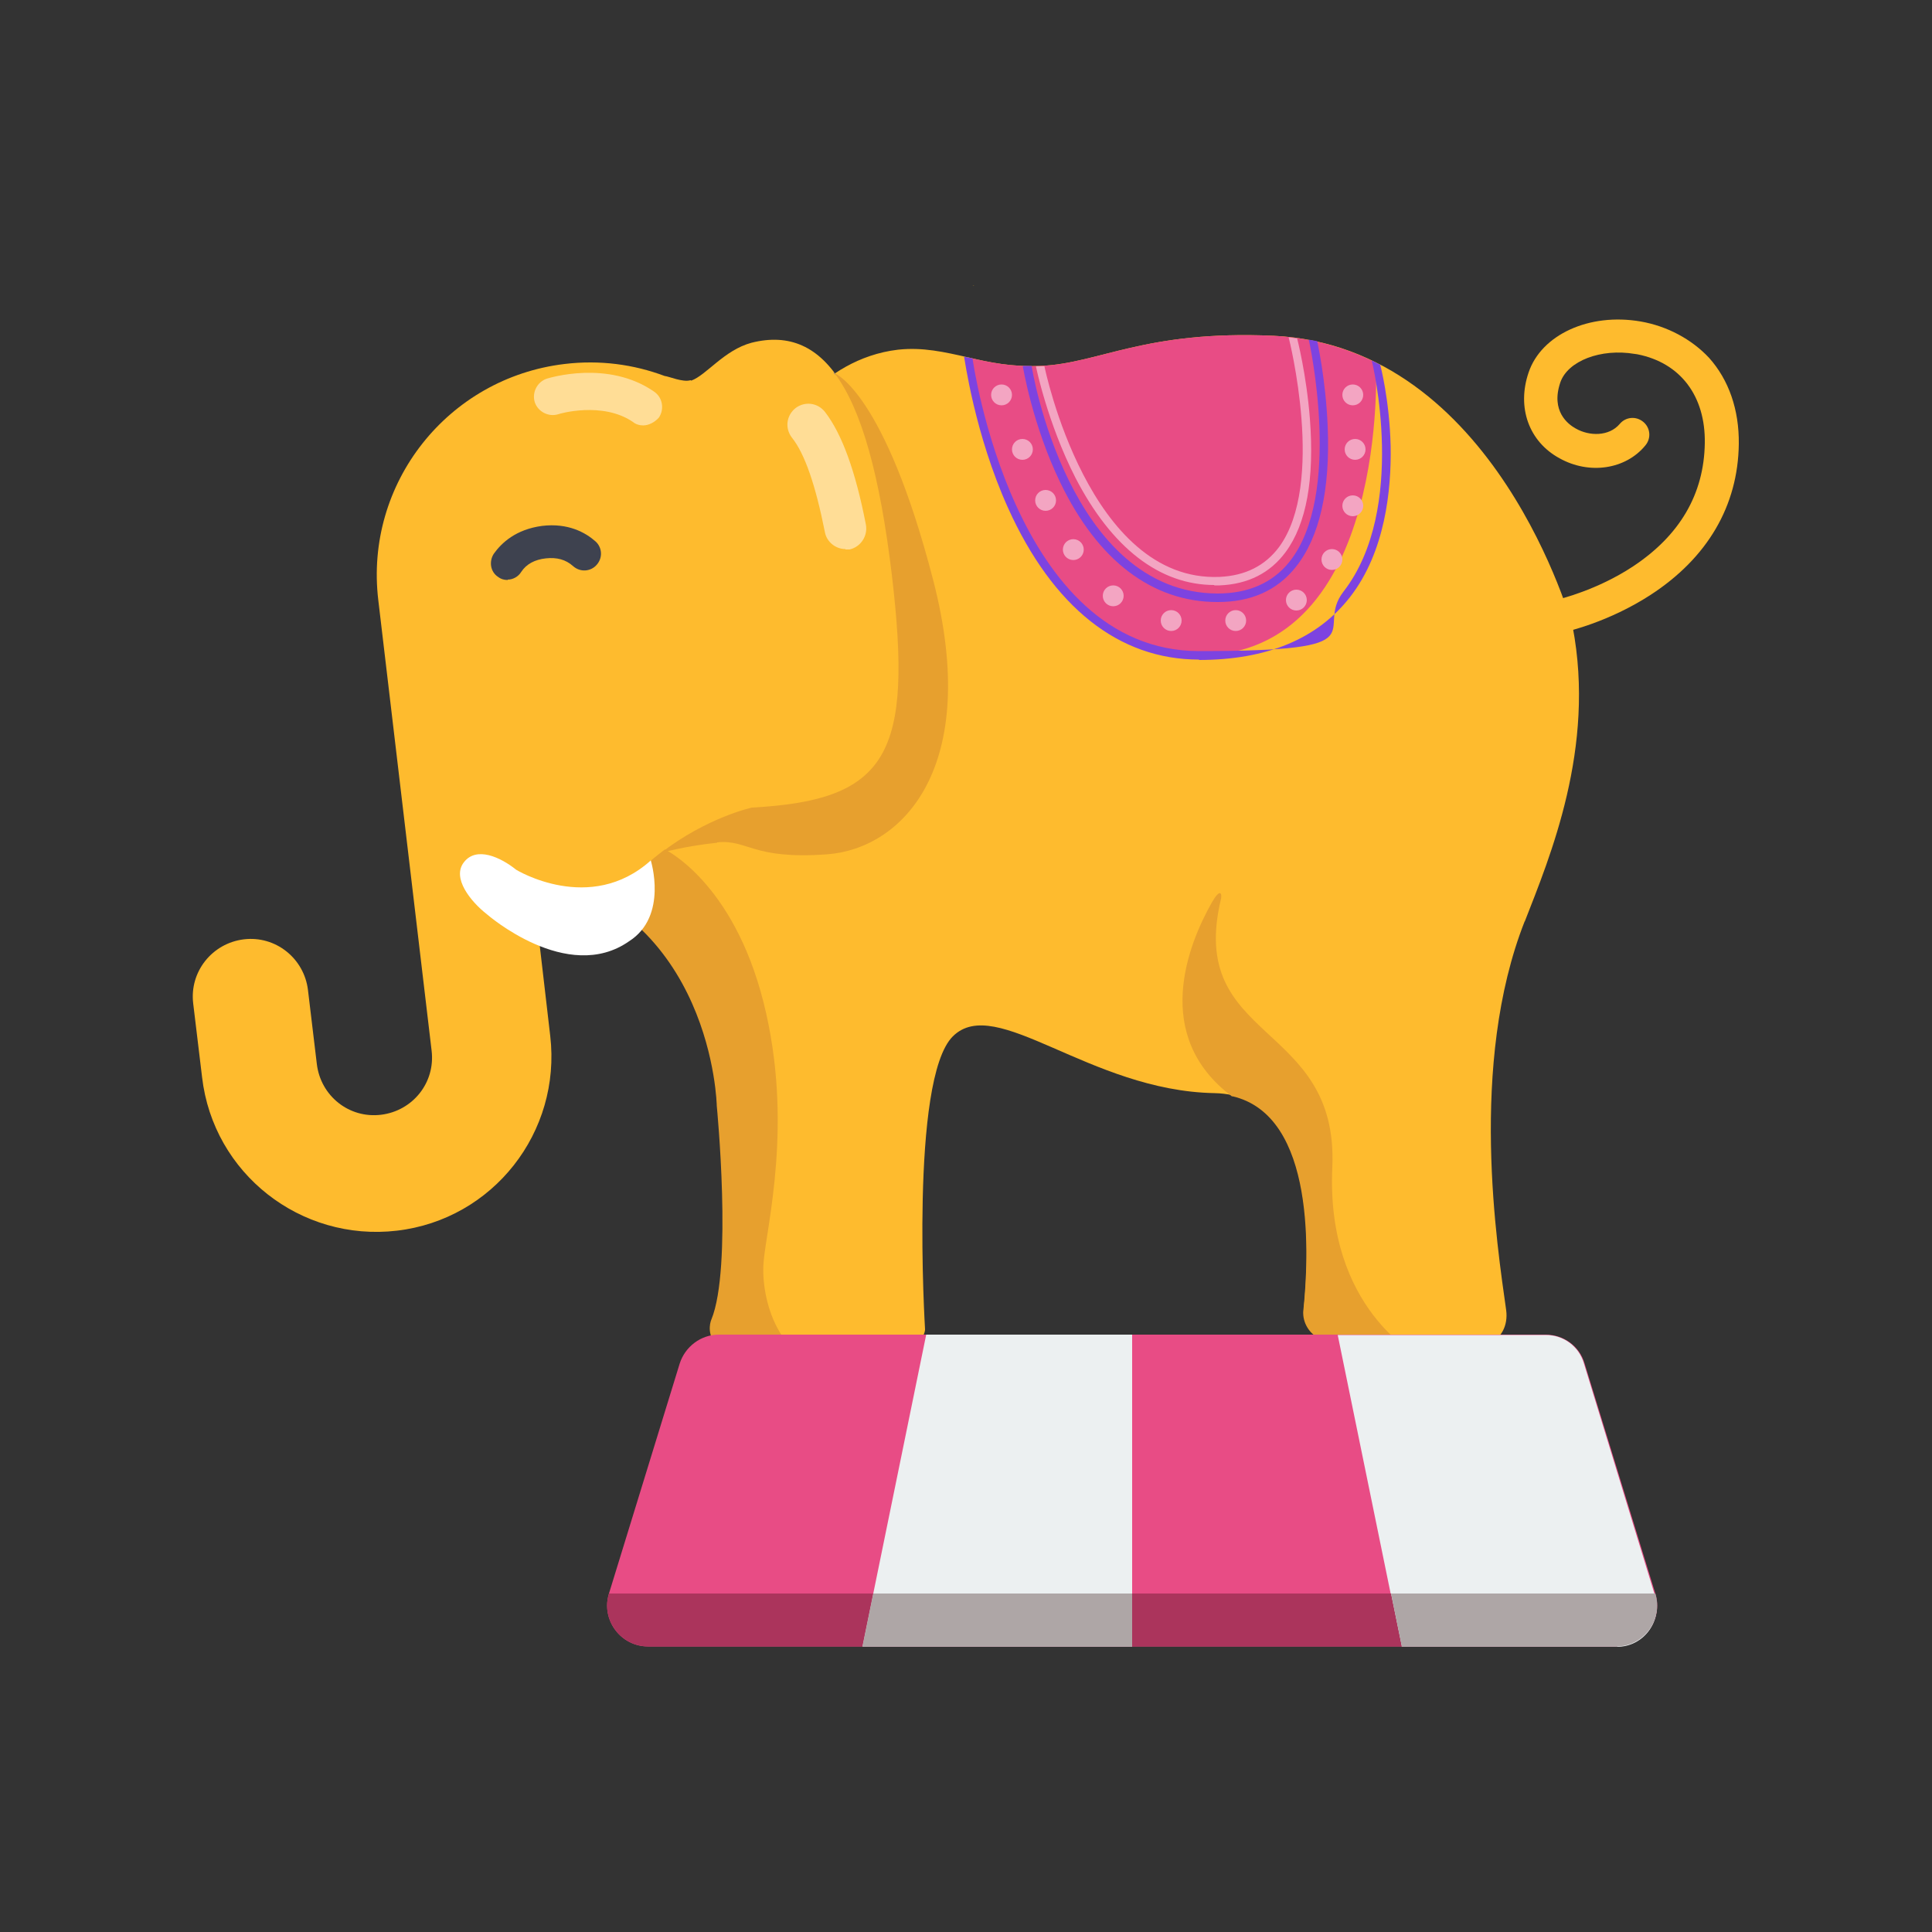
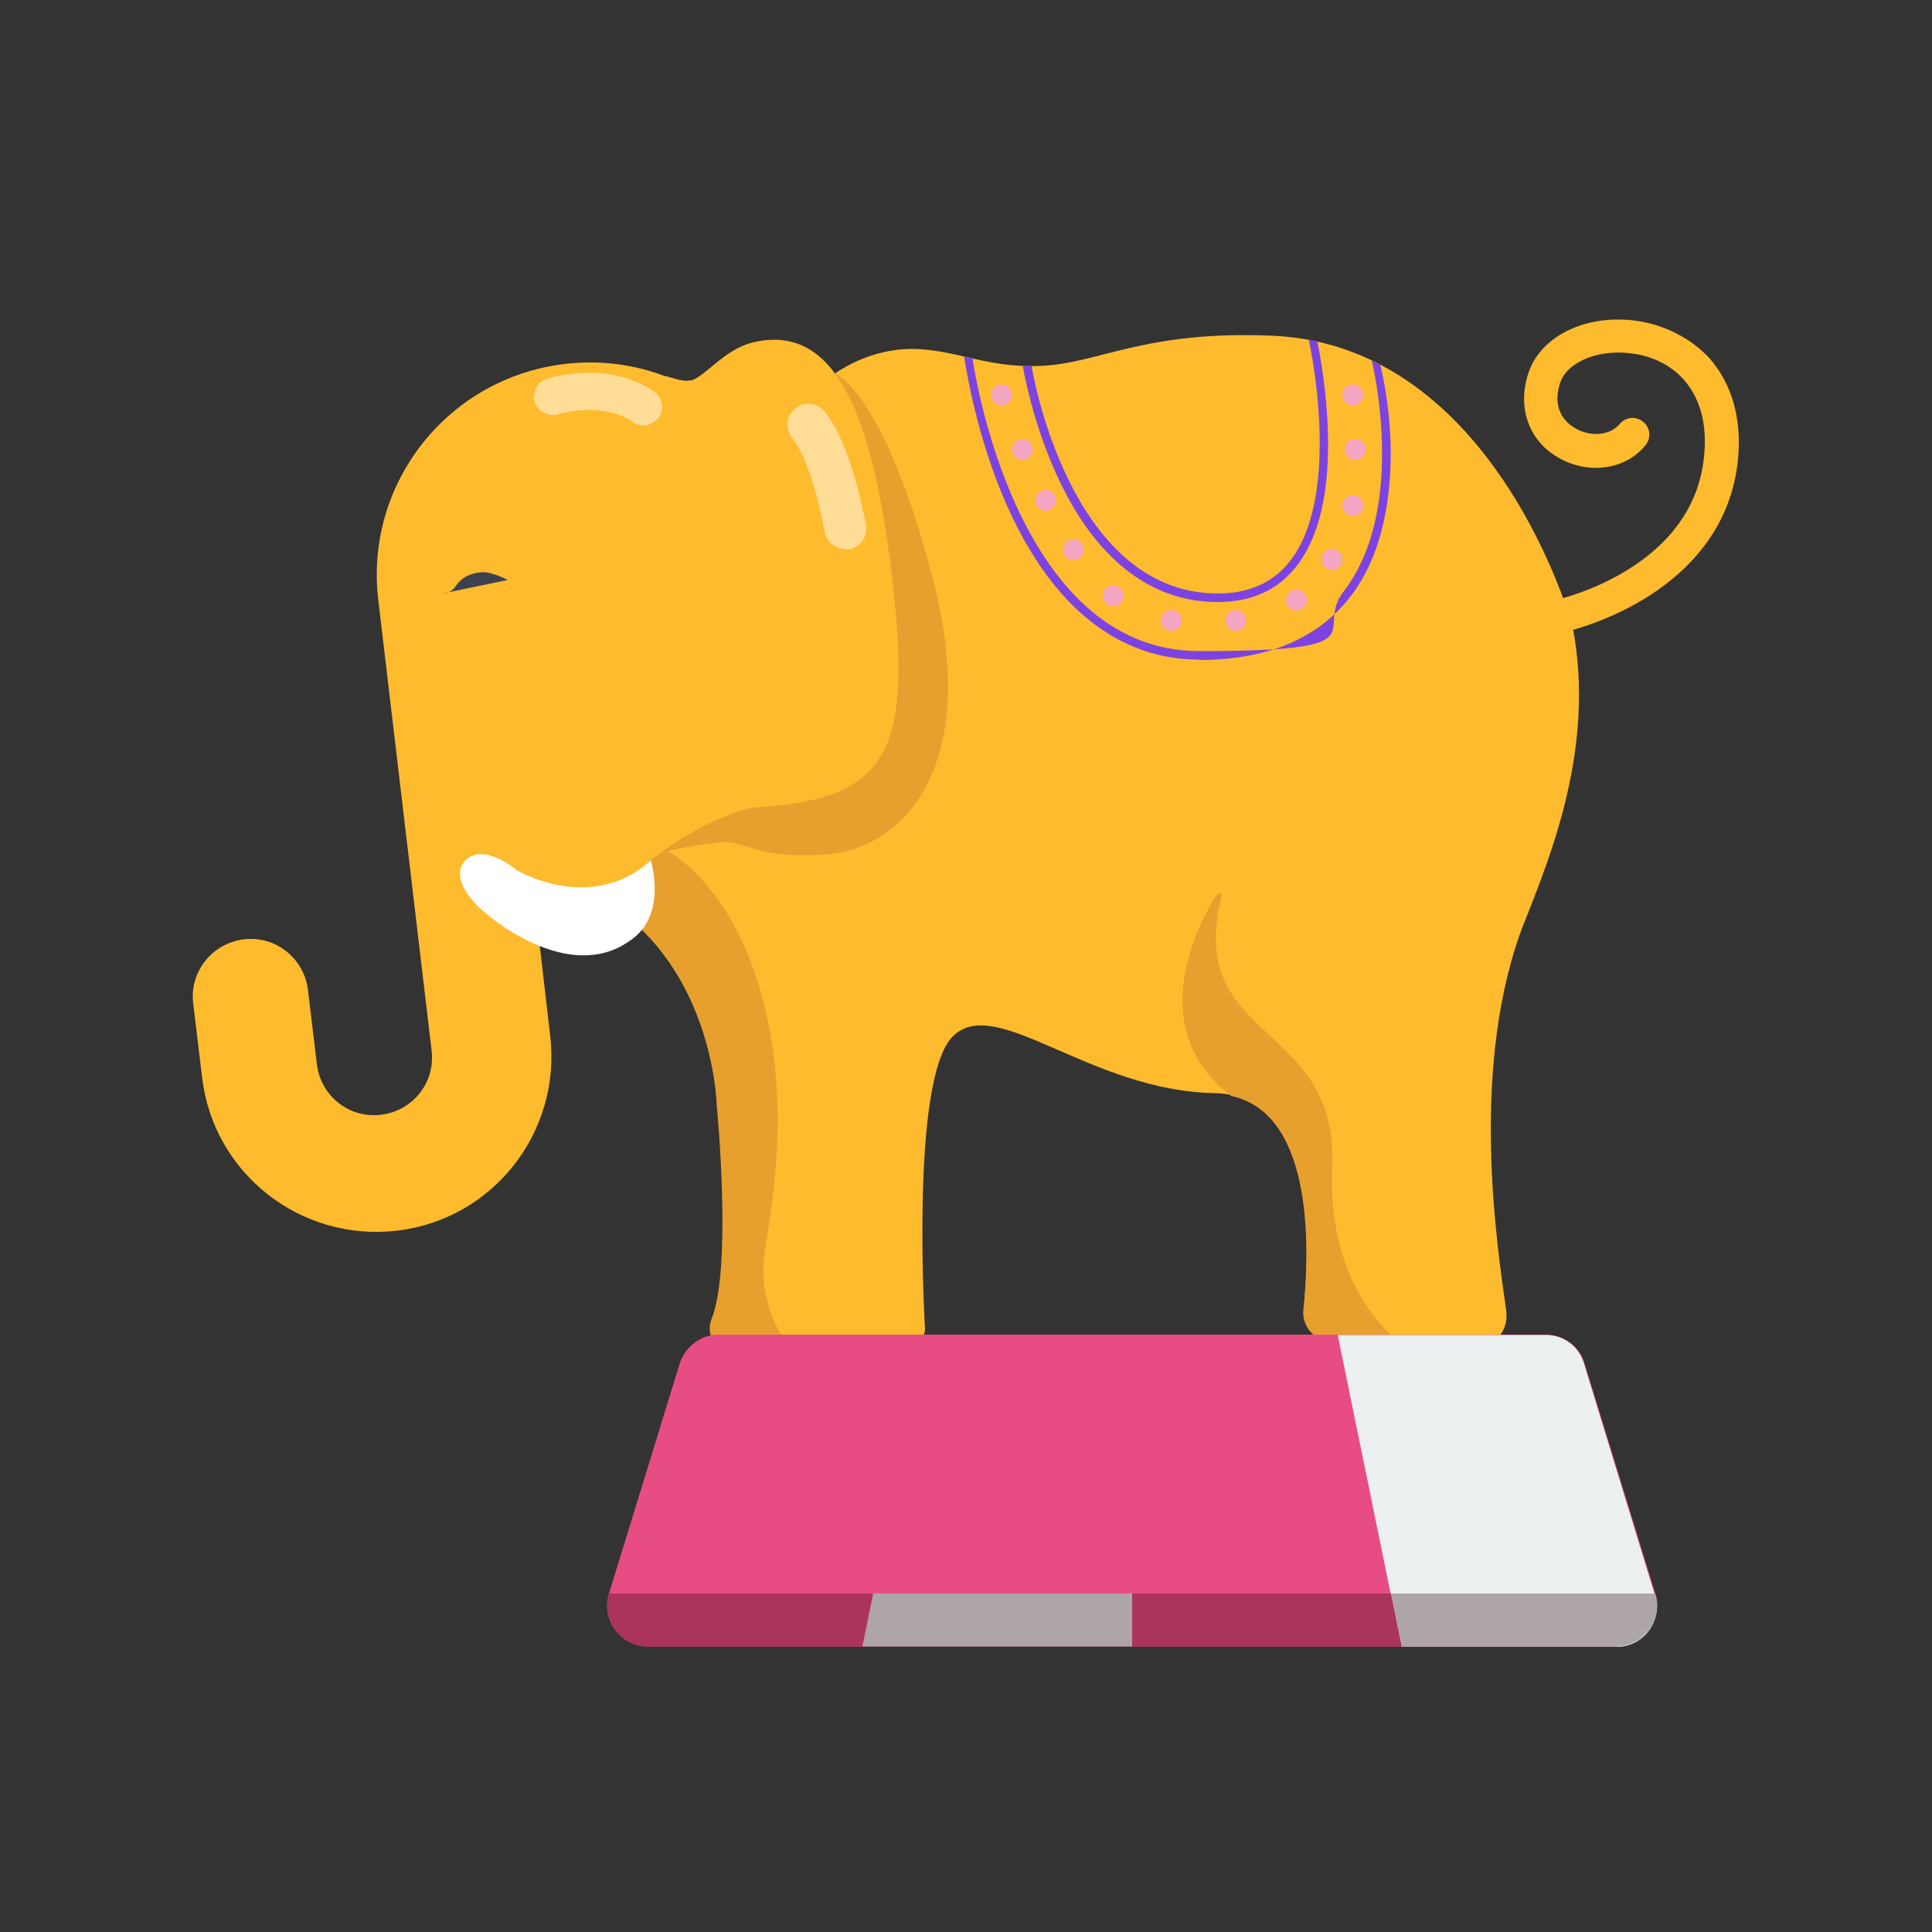
<svg xmlns="http://www.w3.org/2000/svg" id="Layer_3" version="1.1" viewBox="0 0 500 500">
  <rect x="0" y="0" width="500" height="500" fill="#333333" stroke="none" />
  <defs>
    <style>
      .st0 {
        fill: #f3a5c2;
      }

      .st1 {
        fill: #ab345c;
      }

      .st2 {
        fill: #7d43e0;
      }

      .st3 {
        fill: #febb2e;
      }

      .st4 {
        fill: #fff;
      }

      .st5 {
        fill: #aea6a6;
      }

      .st6 {
        fill: #77709a;
      }

      .st7 {
        fill: #ffdd96;
      }

      .st8 {
        fill: #c79324;
      }

      .st9 {
        fill: #3e424f;
      }

      .st10 {
        fill: #ecf0f1;
      }

      .st11 {
        fill: #e84c85;
      }

      .st12 {
        fill: #e7a02e;
      }
    </style>
  </defs>
  <path class="st3" d="M394.6,238.5c6.5-16.7,18.4-44.9,12.4-76.3,0,0-19.8-72.6-77.4-75.3-33.5-1.5-45.1,7.2-60.4,7.8-7.3.3-13.1-.9-18.6-2.2-6.2-1.4-11.8-2.7-18.2-2-20.5,2.4-31,21.7-31,21.7,0,0-117.7,102-64,113.2,47.6,10.1,48.4,60.6,48.4,60.6,0,0,4,41.8-1.4,55.3,0,0-5.5,12.5,25,12.5s30-9.8,30-9.8c0,0-4-64.7,7.2-75.8,11.2-11.1,35.3,14.1,67.7,14.7,26.8.5,24.6,41.6,23.1,56-.3,3.1,1.7,6.2,4.3,7.2,5.2,1.8,16,4.6,25.6,4.6s13.5-1.4,17.4-2.7c3.9-1.4,5.6-5,5.1-8.9-2.3-16.5-9.8-63.7,4.8-100.7" />
  <path class="st12" d="M172,219.8s17.7,8.3,25.6,39.6.7,58.2,0,67.4,3.8,26.4,18.7,27l-7.2.2c-30.7,0-25-12.5-25-12.5,5.5-13.4,1.4-55.3,1.4-55.3,0,0-.9-50.5-48.4-60.6l34.9-5.9" />
  <path class="st12" d="M318.9,283.7c21.8,5,19.8,41.9,18.4,55.5-.3,3.1,1.7,6.2,4.3,7.2,5.2,1.8,16,4.6,25.6,4.6,0,0-24.1-12.2-22.4-48.9,1.7-38.1-37.8-32.1-28.8-69.5.3-1.5-.3-2.7-2.4,1-6.1,10.8-15.7,34.5,5.3,50.2Z" />
  <path class="st3" d="M403.5,163.7c-1.6-.3-3-1.6-3.4-3.4-.5-2.4,1-4.7,3.3-5.2.2-.1,9.8-2.3,19.2-8.5,12.1-8,18.4-18.7,18.6-31.9.2-12.2-6.3-20.8-17.4-23-.2,0-.4-.1-.7-.1-8.8-1.5-17.4,1.8-19.3,7.4-2.5,7.4,2,10.8,4,11.9,3.5,2,8.6,2.1,11.4-1.2,1.5-1.8,4.2-2.1,6.1-.5,1.8,1.5,2.1,4.2.5,6.1-5.1,6.2-14.5,7.6-22.2,3.3-7.9-4.3-11.1-13.1-8-22.2,3.3-9.8,15.7-15.5,29-13.2,6.9,1.2,13.2,4.6,17.7,9.4,5.1,5.7,7.8,13.4,7.7,22.3-.2,16-8.1,29.5-22.9,39.1-10.8,7-21.5,9.4-21.9,9.5-.5.2-1.1.2-1.7.1Z" />
  <path class="st3" d="M178.9,98.5c3.9-1.4,8.5-7.9,15.6-9.8,19.5-4.9,30.8,13.3,36.3,59.9,5.5,46.5-.9,58.4-36.2,60.3,0,0-15.6,3.4-29.2,16.6-13.5,13.2-27.3,5.6-27.3,5.6l4.3,37c2.9,24.9-14.8,47.5-39.7,50.4s-47.5-14.8-50.4-39.7l-2.3-19.1c-1-8.2,4.9-15.6,13.1-16.6s15.6,4.9,16.6,13.1l2.3,19.2c1,8.2,8.3,14.1,16.6,13.1,8.2-1,14.1-8.3,13.1-16.6l-13.8-116.6c-3.6-30.2,18-57.5,48.2-61.1,9.1-1.1,17.9.1,25.9,3.1,1.1.1,4.7,1.7,6.7,1.1" />
  <path class="st4" d="M168.4,222.7c-15.7,14.1-34.8,2.4-34.8,2.4-4.1-3.3-10.3-6.1-13.5-2-3.3,4.1,1.8,10.3,5.9,13.5,0,0,20.8,18.2,36.8,7,10.2-6.5,5.6-21,5.6-21Z" />
-   <path class="st9" d="M131.4,150.1c-.9,0-1.7-.2-2.5-.8-2-1.3-2.4-4-1.1-6,2-2.8,5.7-6.3,12.5-7.2,6.7-.8,11.2,1.7,13.8,4,1.7,1.5,2,4.2.3,6.1-1.5,1.7-4.2,2-6.1.3s-4.2-2.3-7-2c-2.9.3-5.1,1.5-6.4,3.5-.8,1.3-2.2,2-3.5,2Z" />
+   <path class="st9" d="M131.4,150.1s-4.2-2.3-7-2c-2.9.3-5.1,1.5-6.4,3.5-.8,1.3-2.2,2-3.5,2Z" />
  <path class="st7" d="M166.5,110.1c-1,0-2-.3-2.7-.9-7.9-5.4-19.2-2.1-19.3-2-2.6.8-5.3-.7-6.1-3.1-.8-2.6.7-5.3,3.1-6.1.7-.2,15.8-4.9,27.7,3.3,2.3,1.5,2.8,4.6,1.3,6.8-1.1,1.2-2.6,2-4.1,2Z" />
  <path class="st7" d="M218.8,142.1c-2.5,0-4.8-1.8-5.3-4.3-2.4-12.1-5.2-20.4-8.6-24.6-1.8-2.4-1.4-5.7,1-7.6,2.4-1.8,5.7-1.4,7.6,1,4.4,5.7,7.9,15.3,10.6,29.2.5,2.9-1.3,5.7-4.2,6.4h-1.1Z" />
  <path class="st6" d="M215.8,96.4h-.1c0,.1.2.3.7.8-.1-.1-.1-.2-.2-.3-.1-.2-.2-.3-.3-.4" />
  <path class="st8" d="M251.9,73.9h-.2c.2.1.4.1.4.1,0,0-.1-.1-.2-.1" />
  <path class="st11" d="M418.2,426.1h-250.5c-7.1,0-12.2-6.9-10.1-13.7l18.3-59.5c1.4-4.4,5.5-7.5,10.1-7.5h214c4.7,0,8.8,3,10.1,7.5l18.3,59.5c2.1,6.8-3,13.7-10.1,13.7" />
-   <polyline class="st10" points="293 426.1 223.2 426.1 239.7 345.4 293 345.4 293 426.1" />
  <path class="st10" d="M418.6,426.1h-55.9l-16.5-80.6h53.9c4.5,0,8.5,2.9,9.8,7.3l18.4,60.1c2,6.6-2.9,13.3-9.8,13.3" />
-   <path class="st1" d="M428.4,412.4h0s0,0,0,0h0" />
  <path class="st1" d="M226,412.4h-68.4c-.3,1.1-.5,2.1-.5,3.1,0,5.6,4.6,10.6,10.6,10.6h55.5l2.8-13.7M360,412.4h-67v13.7h69.8l-2.8-13.7" />
  <polyline class="st5" points="293 412.4 226 412.4 223.2 426.1 293 426.1 293 412.4" />
  <path class="st5" d="M428.4,412.4h-68.4l2.8,13.7h55.5c7.1,0,12.2-6.9,10.1-13.7h0" />
  <path class="st12" d="M185.6,218c8-.8,9,4.5,28.4,3.1s40.1-22.3,27.5-71c-12.6-48.7-25.5-53.5-25.5-53.5,7,9.3,11.7,26.4,14.8,52.1,5.5,46.5-.9,58.4-36.2,60.3,0,0-11.6,2.5-23.5,11.7,0,0,6.5-1.8,14.5-2.6Z" />
-   <path class="st11" d="M356.2,93.9c-7.8-3.9-16.6-6.5-26.6-7-33.5-1.5-45.1,7.2-60.4,7.8-7.3.3-13.1-.9-18.6-2.2,0,0,10.2,77.1,59.7,77.1s45.8-75.8,45.8-75.8Z" />
  <circle class="st0" cx="259.2" cy="102.2" r="2.7" />
  <circle class="st0" cx="264.6" cy="116.3" r="2.7" />
  <circle class="st0" cx="270.6" cy="129.5" r="2.7" />
  <circle class="st0" cx="277.7" cy="142.1" r="2.7" transform="translate(75.6 379.8) rotate(-76.7)" />
  <circle class="st0" cx="288.1" cy="154.2" r="2.7" />
  <circle class="st0" cx="303.1" cy="160.6" r="2.7" />
  <circle class="st0" cx="319.8" cy="160.6" r="2.7" />
  <circle class="st0" cx="335.5" cy="155.3" r="2.7" />
  <circle class="st0" cx="344.7" cy="144.8" r="2.7" />
  <circle class="st0" cx="350.1" cy="130.9" r="2.7" />
  <circle class="st0" cx="350.7" cy="116.3" r="2.7" />
  <circle class="st0" cx="350.1" cy="102.2" r="2.7" />
  <path class="st2" d="M310.3,170.7c-20.7,0-37.8-13.5-49.4-39.2-8.7-19.2-11.3-39-11.4-39.2l2.2.5c.1.8,10.6,75.7,58.6,75.7s29.5-5.2,37.4-15.4c16.7-21.5,7.4-59.5,7.3-59.8l2.2,1.1c0,0,2.4,8.9,2.7,21.1.2,11.3-1.4,27.3-10.5,39-8.4,10.8-21.5,16.3-39.1,16.3Z" />
  <path class="st2" d="M315.1,155.8h-.1c-16.8,0-30.8-10.7-40.5-30.7-7.3-15-9.8-30.3-9.8-30.4h2.3c0,.6,9.6,58.8,48.1,58.9,7.9,0,14.2-2.7,18.6-8.2,13.9-17.4,5.1-57.2,5-57.5l2.2.4c0,.1,2.2,9.8,2.7,22,.7,16.5-2.1,28.8-8.3,36.5-4.8,6-11.5,9-20.1,9Z" />
-   <path class="st0" d="M314.3,151.4c-14.2,0-26.6-9.6-36-27.8-7.2-14.1-10.2-28.7-10.2-28.8h2.2c.1.5,11.5,55.9,45.3,54.5,6.7-.3,11.8-2.9,15.4-7.7,12.1-16.4,2.6-53.9,2.5-54.3l2.2.3c0,0,2.4,9.2,3.3,20.8,1.2,15.6-.9,27.2-6.3,34.5-4,5.4-9.7,8.3-17.1,8.6-.5,0-.9,0-1.4,0Z" />
</svg>